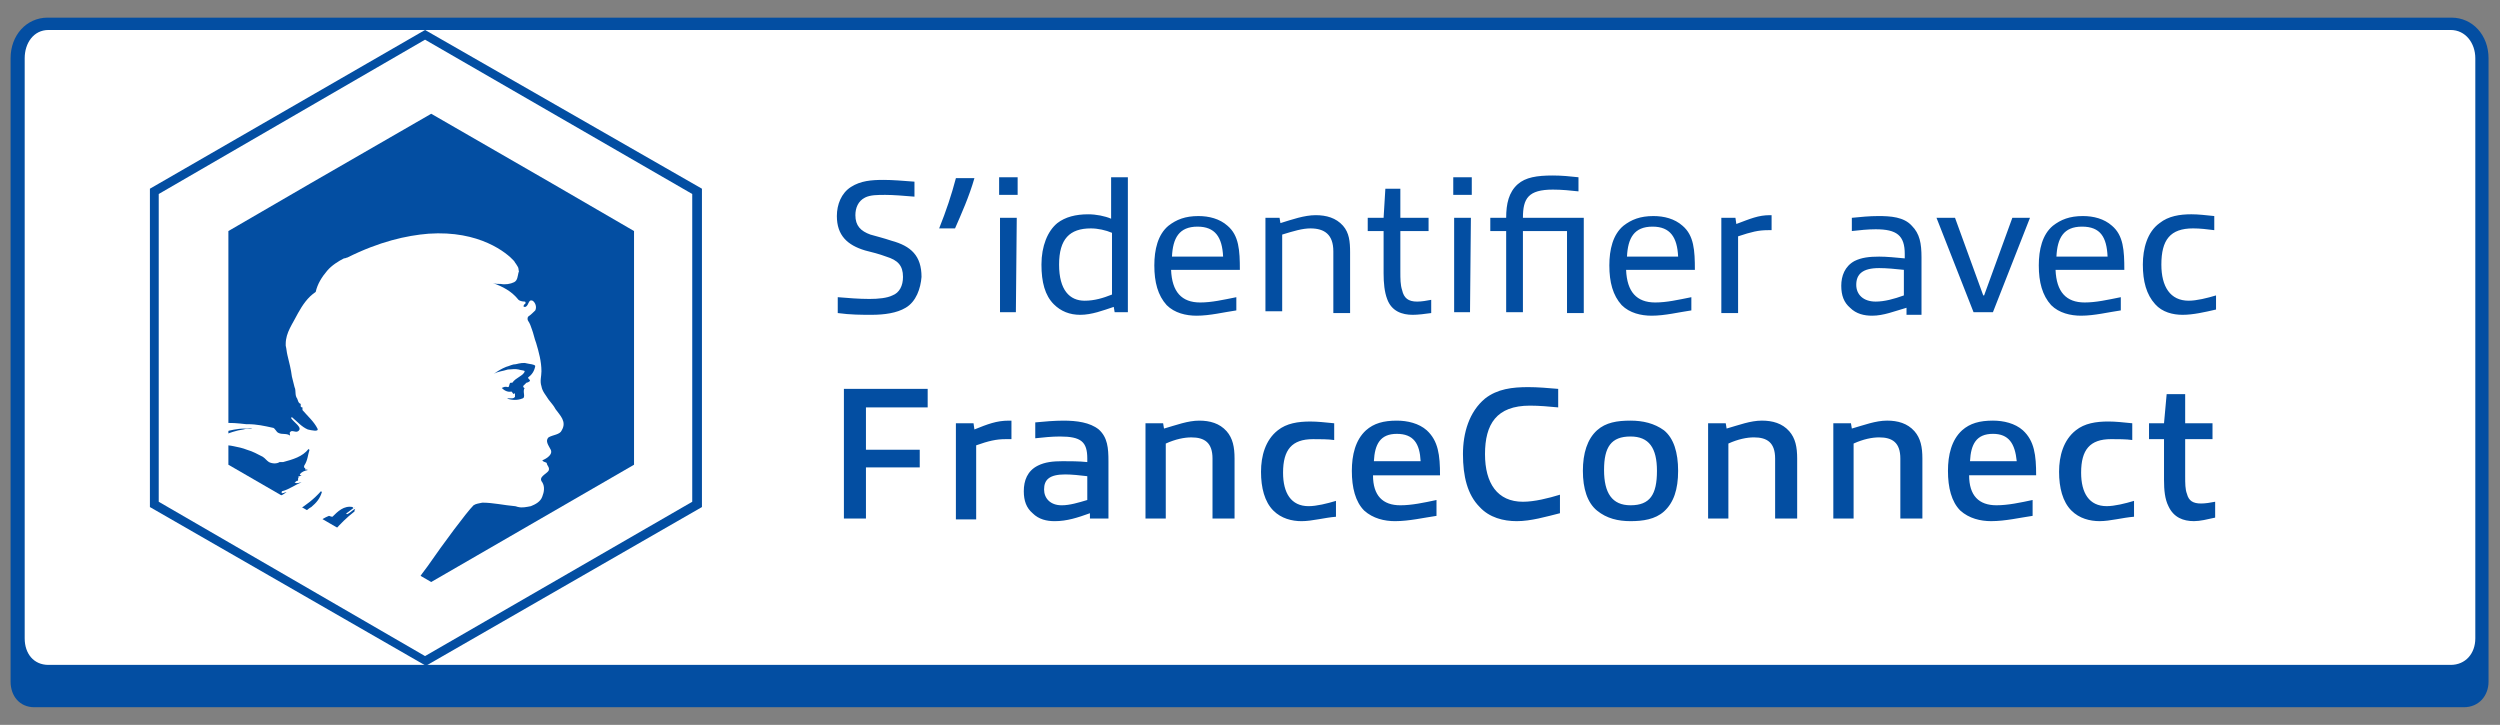
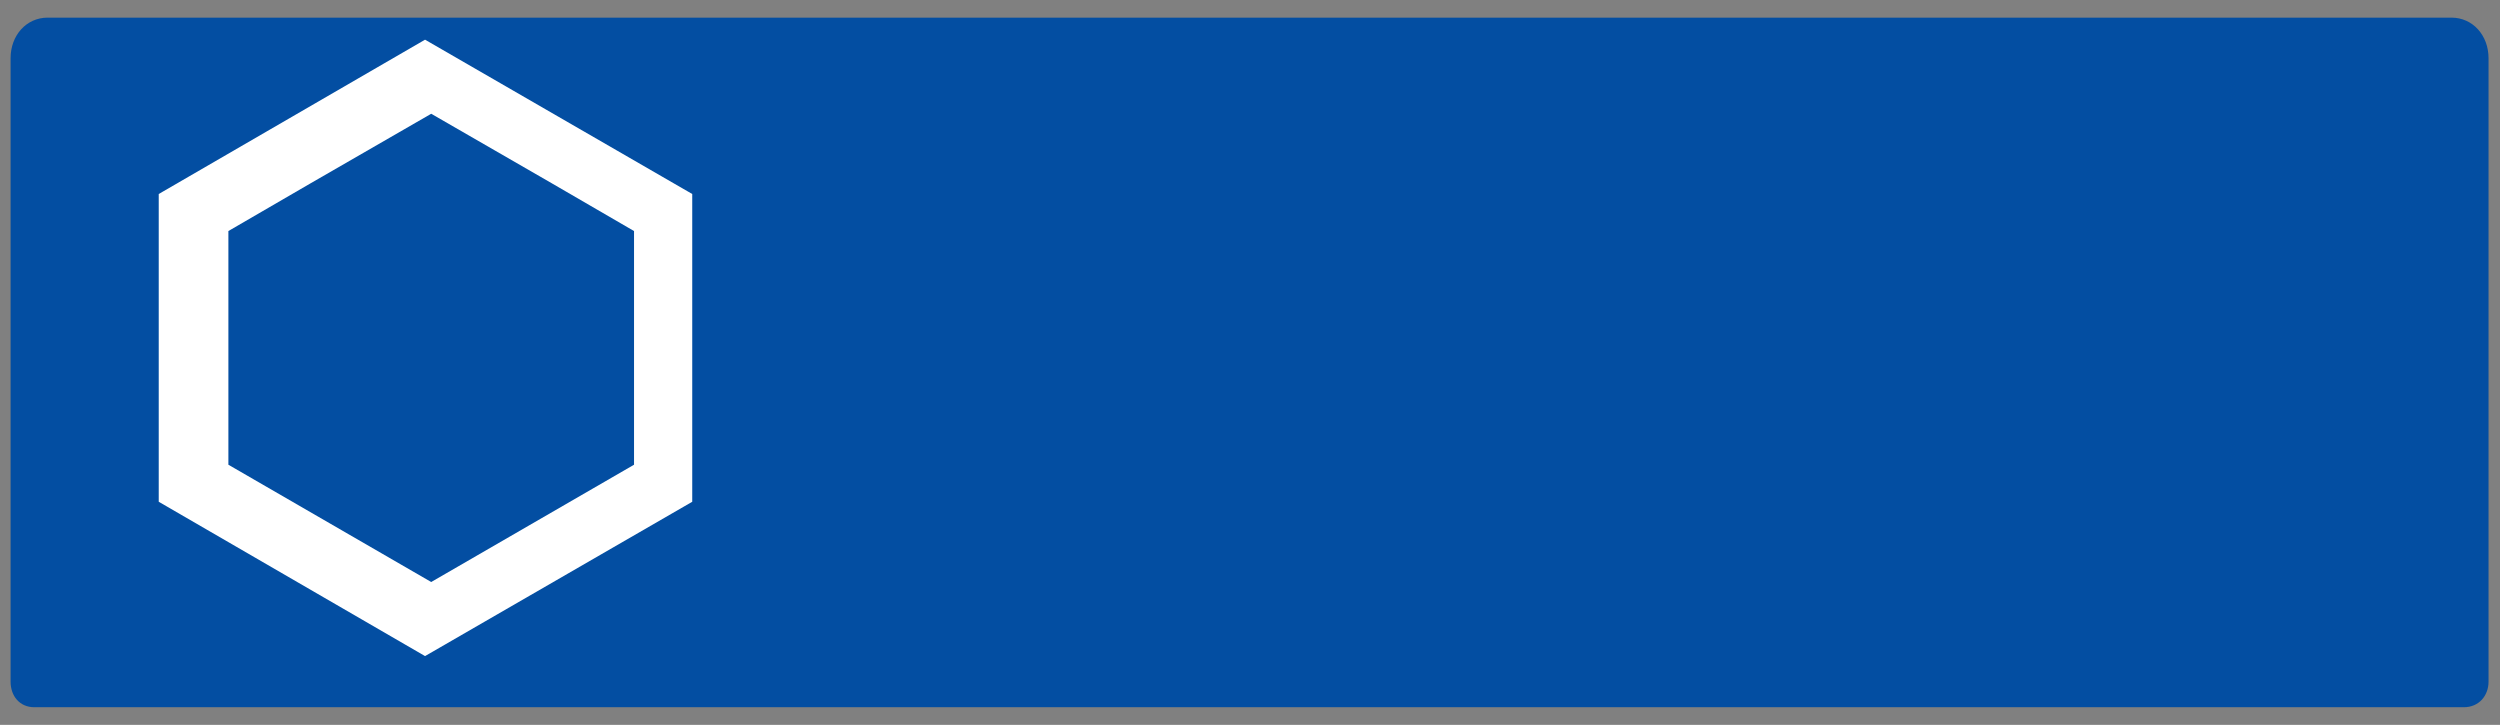
<svg xmlns="http://www.w3.org/2000/svg" height="82.2" viewBox="0 0 283.5 82.2" width="283.5">
  <rect x="0" y="0" width="283.5" height="82.2" fill="#808080" stroke="none" />
  <path d="m278 2h-272.6c-2.4 0-4.2 2-4.2 4.6v70.7c0 1.6 1 2.9 2.7 2.9h275.5c1.7 0 2.8-1.3 2.8-2.9v-70.7c0-2.6-1.8-4.6-4.2-4.6z" fill="#034ea2" />
-   <path d="m49.1 3.4h-43.6c-1.7 0-2.7 1.5-2.7 3.2v65.8c0 1.7 1 3 2.7 3h272.4c1.7 0 2.8-1.3 2.8-3v-65.8c0-1.7-1.1-3.2-2.8-3.2z" fill="#fff" />
  <path d="m102.7 34.9c-1 .6-2.4.8-3.9.8-1 0-2.4 0-3.8-.2v-1.8c1.2.1 2.4.2 3.6.2 1 0 2-.1 2.6-.4.8-.3 1.2-1.1 1.2-2.1 0-1.3-.6-1.9-1.9-2.3-.8-.3-1.6-.5-2.4-.7-2-.6-3.2-1.7-3.2-3.9 0-1.3.5-2.6 1.6-3.3s2.3-.8 3.7-.8c1 0 2.2.1 3.5.2v1.7c-1.2-.1-2.4-.2-3.3-.2s-1.7 0-2.3.3c-.8.4-1.1 1.2-1.1 2 0 1.2.6 1.8 1.7 2.2.7.2 1.5.4 2.4.7 2.2.6 3.4 1.7 3.4 4.1-.1 1.3-.6 2.8-1.8 3.5m3.8-9c.8-2 1.4-3.8 1.9-5.7h2.1c-.6 2.1-1.5 4.1-2.2 5.7zm6.8-5.8h2.1v2h-2.1zm1.9 15.3h-1.8v-10.7h1.9zm11.2 0-.1-.6c-1.2.4-2.5.9-3.8.9-1.2 0-2.2-.4-3-1.2-1-1-1.4-2.5-1.4-4.5 0-2.1.7-3.8 1.8-4.7.9-.7 2.1-1 3.5-1 .9 0 1.9.2 2.6.5v-4.7h1.9v15.3zm-.3-2v-7c-.7-.3-1.6-.5-2.4-.5-2.4 0-3.6 1.2-3.6 4.1s1.2 4.1 2.9 4.1c1.1 0 2.1-.3 3.1-.7m9.6 2.4c-1.2 0-2.5-.3-3.4-1.2-1-1.1-1.4-2.6-1.4-4.5 0-1.8.4-3.5 1.6-4.5.9-.7 1.9-1.1 3.4-1.1 1.2 0 2.4.3 3.3 1.1 1.3 1.1 1.4 2.8 1.4 5h-7.8c.1 2.5 1.2 3.7 3.3 3.7 1.3 0 2.6-.3 4.1-.6v1.5c-1.4.2-3 .6-4.5.6m.1-10.1c-2.1 0-2.8 1.3-2.9 3.4h5.8c-.1-2.2-.9-3.4-2.9-3.4m15.4 9.7v-6.9c0-1.9-1-2.6-2.6-2.6-.9 0-1.9.3-3.2.7v8.7h-1.9v-10.6h1.6l.1.6c1.3-.4 2.7-.9 4-.9 1.2 0 2.3.3 3.1 1.2.7.8.8 1.8.8 3v6.9h-1.9zm9 .3c-1.2 0-2.4-.4-2.9-1.8-.3-.8-.4-1.8-.4-2.9v-4.8h-1.8v-1.5h1.8l.2-3.3h1.7v3.3h3.2v1.5h-3.2v4.6c0 .8 0 1.5.2 2.1.2.9.7 1.3 1.7 1.3.5 0 1.1-.1 1.6-.2v1.5c-.7.1-1.5.2-2.1.2m4.6-15.6h2.1v2h-2.1zm1.9 15.3h-1.8v-10.7h1.9zm11 0v-9.2h-5v9.2h-1.9v-9.2h-1.8v-1.5h1.8c0-1.6.3-2.9 1.3-3.8.9-.8 2.2-1 4-1 1 0 2 .1 2.9.2v1.6c-.9-.1-1.9-.2-2.9-.2-2.8 0-3.4 1-3.4 3.2h6.9v10.8h-1.9zm9.6.4c-1.2 0-2.5-.3-3.4-1.2-1-1.1-1.4-2.6-1.4-4.5 0-1.8.4-3.5 1.6-4.5.9-.7 1.9-1.1 3.4-1.1 1.2 0 2.4.3 3.3 1.1 1.3 1.1 1.4 2.8 1.4 5h-7.8c.1 2.5 1.2 3.7 3.3 3.7 1.3 0 2.6-.3 4.1-.6v1.5c-1.4.2-3 .6-4.5.6m.1-10.1c-2.1 0-2.8 1.3-2.9 3.4h5.8c-.1-2.2-.9-3.4-2.9-3.4m7.8 9.7v-10.7h1.6l.1.7c1.6-.6 2.5-1 3.8-1h.2v1.7h-.4c-1.1 0-1.9.2-3.4.7v8.7h-1.9zm21 .1v-.6c-1.4.4-2.6.9-3.9.9-.9 0-1.8-.2-2.5-.9-.7-.6-1-1.4-1-2.5s.4-2.2 1.5-2.8c.8-.4 1.7-.5 2.8-.5.8 0 1.9.1 2.9.2v-.5c0-2.1-.9-2.8-3.3-2.8-.9 0-1.8.1-2.7.2v-1.5c1-.1 2-.2 3-.2 1.4 0 2.9.1 3.8 1.1.9.9 1.1 2 1.1 3.6v6.5h-1.7zm-.3-4.9c-.9-.1-2-.2-2.8-.2-1.9 0-2.6.7-2.6 1.9 0 1.1.8 1.9 2.2 1.9 1 0 2.1-.3 3.2-.7zm7.9 4.8-4.2-10.7h2.1l3.2 8.8h.1l3.2-8.8h2l-4.2 10.7zm12.2.4c-1.2 0-2.5-.3-3.4-1.2-1-1.1-1.4-2.6-1.4-4.5 0-1.8.4-3.5 1.6-4.5.9-.7 1.9-1.1 3.4-1.1 1.2 0 2.4.3 3.3 1.1 1.3 1.1 1.4 2.8 1.4 5h-7.8c.1 2.5 1.2 3.7 3.3 3.7 1.3 0 2.6-.3 4.1-.6v1.5c-1.4.2-3 .6-4.5.6m.1-10.1c-2.1 0-2.8 1.3-2.9 3.4h5.8c-.1-2.2-.8-3.4-2.9-3.4m11.4 10c-1.1 0-2.3-.3-3.1-1.2-1-1.1-1.4-2.6-1.4-4.5 0-1.8.5-3.7 1.9-4.7 1-.8 2.3-1 3.6-1 .8 0 1.6.1 2.6.2v1.6c-.8-.1-1.6-.2-2.4-.2-2.6 0-3.6 1.3-3.6 4.1 0 2.5 1 4.1 3.1 4.1.9 0 2.1-.3 3.1-.6v1.6c-1.3.3-2.6.6-3.8.6m-149.3 17.3v5.8h-2.5v-14.7h9.5v2.1h-7v4.8h6.1v2zm10.2 5.8v-10.8h2l.1.7c1.5-.6 2.5-1 3.9-1h.3v2.1h-.7c-1 0-1.9.2-3.3.7v8.4h-2.3zm15.2 0v-.6c-1.4.5-2.6.9-4 .9-.9 0-1.8-.2-2.5-.9-.7-.6-1-1.4-1-2.5 0-1.2.4-2.3 1.6-2.9.8-.4 1.7-.5 2.8-.5.8 0 1.9 0 2.8.1v-.4c0-1.9-.7-2.5-3.1-2.5-.9 0-1.9.1-2.8.2v-1.8c1-.1 2.2-.2 3.2-.2 1.5 0 3 .2 4 1 1 .9 1.1 2.1 1.1 3.6v6.5zm-.3-4.8c-.8-.1-1.8-.2-2.5-.2-1.8 0-2.4.6-2.4 1.7 0 1 .7 1.8 2 1.8.9 0 1.9-.3 2.9-.6zm14.2 4.8v-6.8c0-1.8-.9-2.4-2.4-2.4-.8 0-1.8.2-2.9.7v8.5h-2.3v-10.8h2l.1.6c1.4-.4 2.7-.9 4-.9 1.2 0 2.3.3 3.1 1.2.7.8.9 1.8.9 3.1v6.8zm10.1.3c-1.1 0-2.3-.3-3.2-1.2-1-1-1.4-2.6-1.4-4.4s.5-3.6 1.9-4.7c1-.8 2.3-1 3.7-1 .8 0 1.7.1 2.7.2v1.9c-.7-.1-1.6-.1-2.4-.1-2.4 0-3.4 1.2-3.4 3.8 0 2.3.9 3.8 2.9 3.8.9 0 2.1-.3 3.1-.6v1.8c-1.3.1-2.7.5-3.9.5m10.6 0c-1.2 0-2.5-.3-3.5-1.2-1-1-1.4-2.6-1.4-4.5 0-1.8.4-3.5 1.6-4.6.9-.8 2-1.1 3.5-1.1 1.2 0 2.5.3 3.4 1.1 1.3 1.2 1.5 2.8 1.5 5.1h-7.6c0 2.3 1.1 3.4 3.1 3.4 1.3 0 2.7-.3 4.1-.6v1.8c-1.4.2-3.1.6-4.7.6m.2-9.9c-1.9 0-2.5 1.2-2.6 3.1h5.3c-.1-2-.8-3.1-2.7-3.1m13.6 9.9c-1.5 0-3.1-.4-4.2-1.6-1.4-1.4-1.9-3.5-1.9-6 0-2.4.7-4.8 2.5-6.3 1.4-1.1 3.1-1.3 4.9-1.3 1.1 0 2.2.1 3.4.2v2.1c-1-.1-2.2-.2-3.2-.2-3.8 0-5.1 2.1-5.1 5.5 0 3.3 1.4 5.4 4.3 5.4 1.3 0 2.9-.4 4.2-.8v2.1c-1.6.4-3.3.9-4.9.9m9.1-1.2c-1.1-.9-1.6-2.5-1.6-4.5s.5-3.6 1.6-4.6c1-.9 2.3-1.1 3.8-1.1 1.4 0 2.7.3 3.8 1.1 1.1.9 1.6 2.5 1.6 4.6s-.5 3.6-1.6 4.6c-1 .9-2.4 1.1-3.8 1.1s-2.7-.3-3.8-1.2m6.8-4.5c0-2.6-.9-3.9-3-3.9-2.2 0-3 1.2-3 3.8s.9 4 3 4c2.2 0 3-1.2 3-3.9m13.4 5.4v-6.8c0-1.8-.9-2.4-2.4-2.4-.8 0-1.8.2-2.9.7v8.5h-2.3v-10.8h2l.1.6c1.4-.4 2.7-.9 4-.9 1.2 0 2.3.3 3.1 1.2.7.8.9 1.8.9 3.1v6.8zm14.2 0v-6.8c0-1.8-.9-2.4-2.4-2.4-.8 0-1.8.2-2.9.7v8.5h-2.3v-10.8h2l.1.6c1.4-.4 2.7-.9 4-.9 1.2 0 2.3.3 3.1 1.2.7.8.9 1.8.9 3.1v6.8zm10.3.3c-1.2 0-2.5-.3-3.5-1.2-1-1-1.4-2.6-1.4-4.5 0-1.8.4-3.5 1.6-4.6.9-.8 2-1.1 3.5-1.1 1.2 0 2.5.3 3.4 1.1 1.3 1.2 1.5 2.8 1.5 5.1h-7.6c0 2.3 1.1 3.4 3.1 3.4 1.3 0 2.7-.3 4.1-.6v1.8c-1.4.2-3.1.6-4.7.6m.2-9.9c-1.9 0-2.5 1.2-2.6 3.1h5.3c-.2-2-.9-3.1-2.7-3.1m12.1 9.9c-1.1 0-2.3-.3-3.2-1.2-1-1-1.4-2.6-1.4-4.4s.5-3.6 1.9-4.7c1-.8 2.3-1 3.7-1 .8 0 1.7.1 2.7.2v1.9c-.7-.1-1.6-.1-2.4-.1-2.4 0-3.4 1.2-3.4 3.8 0 2.3.9 3.8 2.9 3.8.9 0 2.1-.3 3.1-.6v1.8c-1.3.1-2.7.5-3.9.5m10.7 0c-1.2 0-2.3-.4-2.9-1.7-.4-.8-.5-1.8-.5-3v-4.6h-1.7v-1.8h1.7l.3-3.3h2.1v3.3h3.1v1.8h-3.1v4.2c0 .8 0 1.5.2 2 .2.8.7 1.1 1.6 1.1.5 0 1.1-.1 1.6-.2v1.8c-.9.2-1.7.4-2.4.4" fill="#034ea2" />
  <path d="m18 22v34.9l30.2 17.5 30.3-17.5v-34.9l-30.3-17.5z" fill="#fff" />
  <g fill="#034ea2">
-     <path d="m48.2 3.4-31.2 18v36.1l31.3 18 31.3-18v-36.1zm30.3 53.5-30.3 17.5-30.2-17.5v-34.9l30.2-17.5 30.3 17.5z" />
    <path d="m62.6 20.8-13.7-7.9-13.7 7.9-9.3 5.4v26.5l23 13.3 23-13.3v-26.5z" />
    <path d="m57.4 42c.4 0 .8-.1 1.2 0 .3.1.7.1.7.2-.1.6-1 .8-1.4 1.3h-.2c-.2.2-.1.5-.3.5-.2-.1-.4 0-.7.1.3.3.7.5 1.1.4.1 0 .2.1.2.3 0 0 .1 0 .1-.1.1 0 .1 0 .1.1v.3c-.2.3-.6.2-.9.2.6.1 1.2.1 1.7 0 .4-.2 0-.9.3-1.2-.1 0 0-.2-.2-.2.1-.1.3-.4.4-.4s.4-.1.4-.2-.3-.2-.2-.4c.4-.3.8-.7.6-1.2-.1-.2-.7-.2-1-.3-.4-.1-.8 0-1.2.1-.4 0-.7.2-1.1.3-.5.2-.9.5-1.4.8.7-.3 1.2-.4 1.8-.6z" />
  </g>
-   <path d="m63 46.4c-.2-.4-.5-.7-.8-1.1-.3-.5-.7-.9-.8-1.5-.2-.6 0-1.1 0-1.7 0-1.1-.3-2.2-.6-3.2-.2-.5-.3-1.1-.5-1.6-.1-.3-.2-.6-.4-.9-.1-.1-.1-.4 0-.5.3-.2.6-.5.8-.7.2-.4 0-.9-.3-1.1-.5-.2-.4.5-.8.7h-.2c-.1-.2.1-.3.2-.4 0-.1 0-.2-.1-.2-.3 0-.6-.1-.7-.2-.8-1-1.8-1.5-2.9-1.9.3.1.6.1.9.1.5.1 1.1 0 1.5-.2s.4-.7.5-1.1c.1-.1 0-.2 0-.4s-.2-.4-.3-.6c0 0-.1-.1-.2-.3-.8-.9-3.9-3.5-9.7-3.1-2.5.2-5.6.9-9.2 2.7-.1 0-.2.1-.4.1-.6.3-1.4.8-1.9 1.4-.6.7-1.1 1.5-1.3 2.4-.9.6-1.5 1.5-2 2.4-.6 1.2-1.4 2.2-1.4 3.5v.2c.1.4.1.7.2 1.1.2.8.4 1.6.5 2.4l.3 1.2c.2.4 0 .9.3 1.3.1.2.1.5.4.6v.3c.1.1.1.1.2.1v.3c.6.7 1.3 1.3 1.7 2.1.2.4-.7.2-1.1.1-.7-.3-1.2-.9-1.8-1.4l-.1.1c.3.5 1.4 1.1.8 1.5-.3.2-.7-.2-.9.1-.1.1 0 .3 0 .4-.4-.3-.9-.1-1.3-.3-.3-.1-.4-.6-.7-.6-.9-.2-1.8-.4-2.8-.4h-.2c-.9-.1-1.8-.2-2.6-.1v1c.8-.2 1.6-.4 2.4-.4h.2c.2 0 .5-.1.7 0-.3 0-.7 0-1 .1-.8.1-1.6.4-2.4.7v1c.4.1.9.1 1.3.2.5.1 1 .2 1.5.4.7.2 1.2.5 1.8.8.3.2.4.4.7.6.4.2.9.2 1.2 0h.4c1.1-.3 2.2-.6 2.9-1.5 0 .1.1.1.1.1-.2.6-.2 1.2-.6 1.8 0 .1-.1.2.1.3h.1c-.1 0-.1 0-.1.1s.2 0 .3.1c-.4.1-.7.2-.9.5 0 .1.1.1.2.1-.1.1-.4.1-.4.2l.1.1c-.1 0-.1 0-.1.1v.2c-.2 0-.3.2-.4.2.3.2.5 0 .8 0-.8.3-1.4.8-2.2 1-.1 0 0 .2-.1.2.2.1.4-.1.6-.1-.4.3-.8.5-1.2.7l2.4 1.4c1-.6 1.9-1.3 2.7-2.2l.1.1c-.2.7-.6 1.2-1.2 1.7-.4.2-.7.6-1 .7l1.8 1c.4-.3.7-.5 1.2-.7.1 0 .2.1.4.1.6-.6 1.3-1.3 2.3-1.1 0 .1 0 .1.1.1 0 0 .1 0 .1-.1 0 .1 0 .1-.1.1-.3.2-.5.4-.8.6-.1.1 0 .1.1.1.4-.2.6-.5.9-.6-.1.1-.1.2-.1.3-.9.7-1.6 1.4-2.3 2.2l9.5 5.5c.3-.4.7-1 1.1-1.5 1.8-2.6 4.4-6.1 5.2-6.9.3-.2.6-.2 1-.3 1.2 0 2.5.3 3.7.4.1 0 .3.1.4.1.4.1.9 0 1.4-.1.5-.2 1.1-.5 1.3-1.1.2-.5.3-1.1 0-1.6-.5-.6.4-.9.7-1.3.2-.4-.2-.6-.2-.9-.1-.1-.4-.1-.5-.3.5-.2 1.3-.7.9-1.3-.2-.4-.6-.9-.2-1.3.5-.3 1.3-.3 1.5-.8.6-1-.2-1.7-.7-2.4zm-3.1-3.6c-.1.1.2.2.2.4-.1.1-.3.2-.4.2l-.4.4c.1 0 0 .2.2.2-.3.4.2 1.1-.3 1.2-.5.2-1.1.2-1.7 0 .3-.1.7.1.9-.2v-.3c0-.1-.1-.1-.1-.1l-.1.1c0-.1-.2-.3-.2-.3-.4.1-.8-.1-1.1-.4.2-.1.4-.2.7-.1.2 0 .1-.4.3-.5h.2c.4-.6 1.3-.8 1.4-1.3 0-.1-.4-.1-.7-.2-.4-.1-.8 0-1.2 0-.6.2-1.1.2-1.6.5.4-.3.9-.6 1.4-.8.4-.1.7-.3 1.1-.3.4-.1.9-.2 1.2-.1.4.1.9.1 1 .3-.1.6-.4 1-.8 1.3z" fill="#fff" />
</svg>